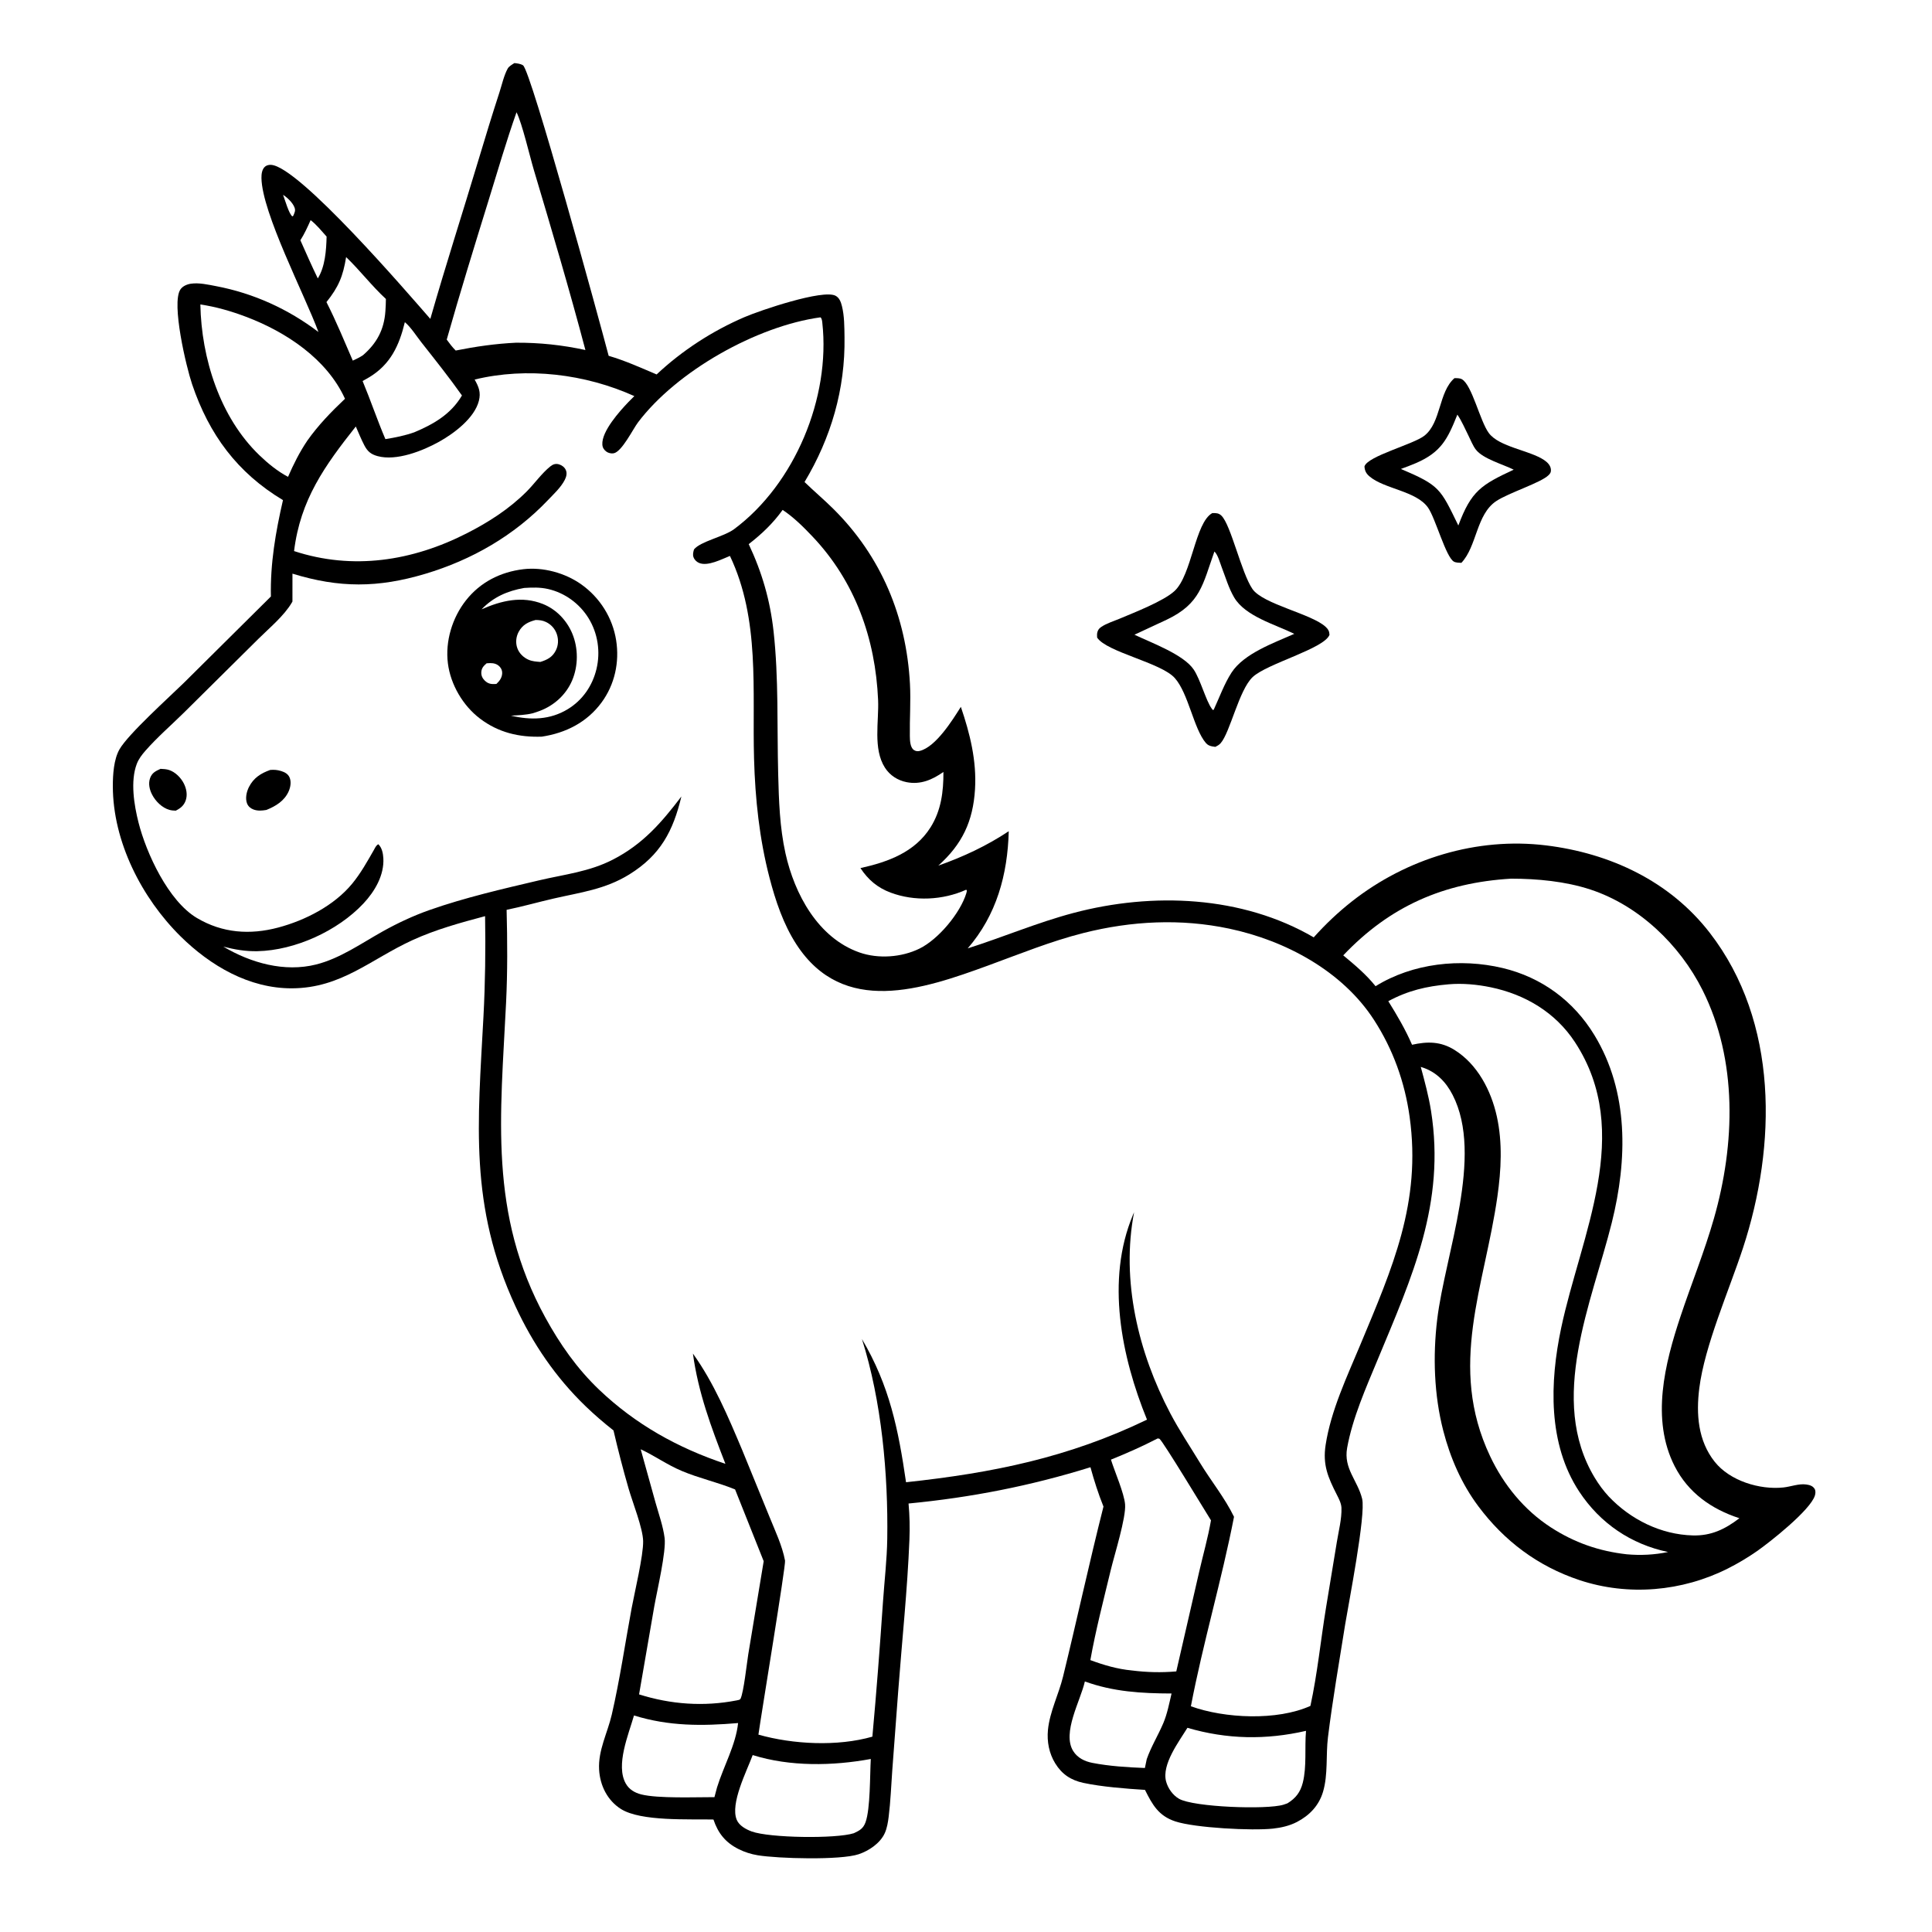
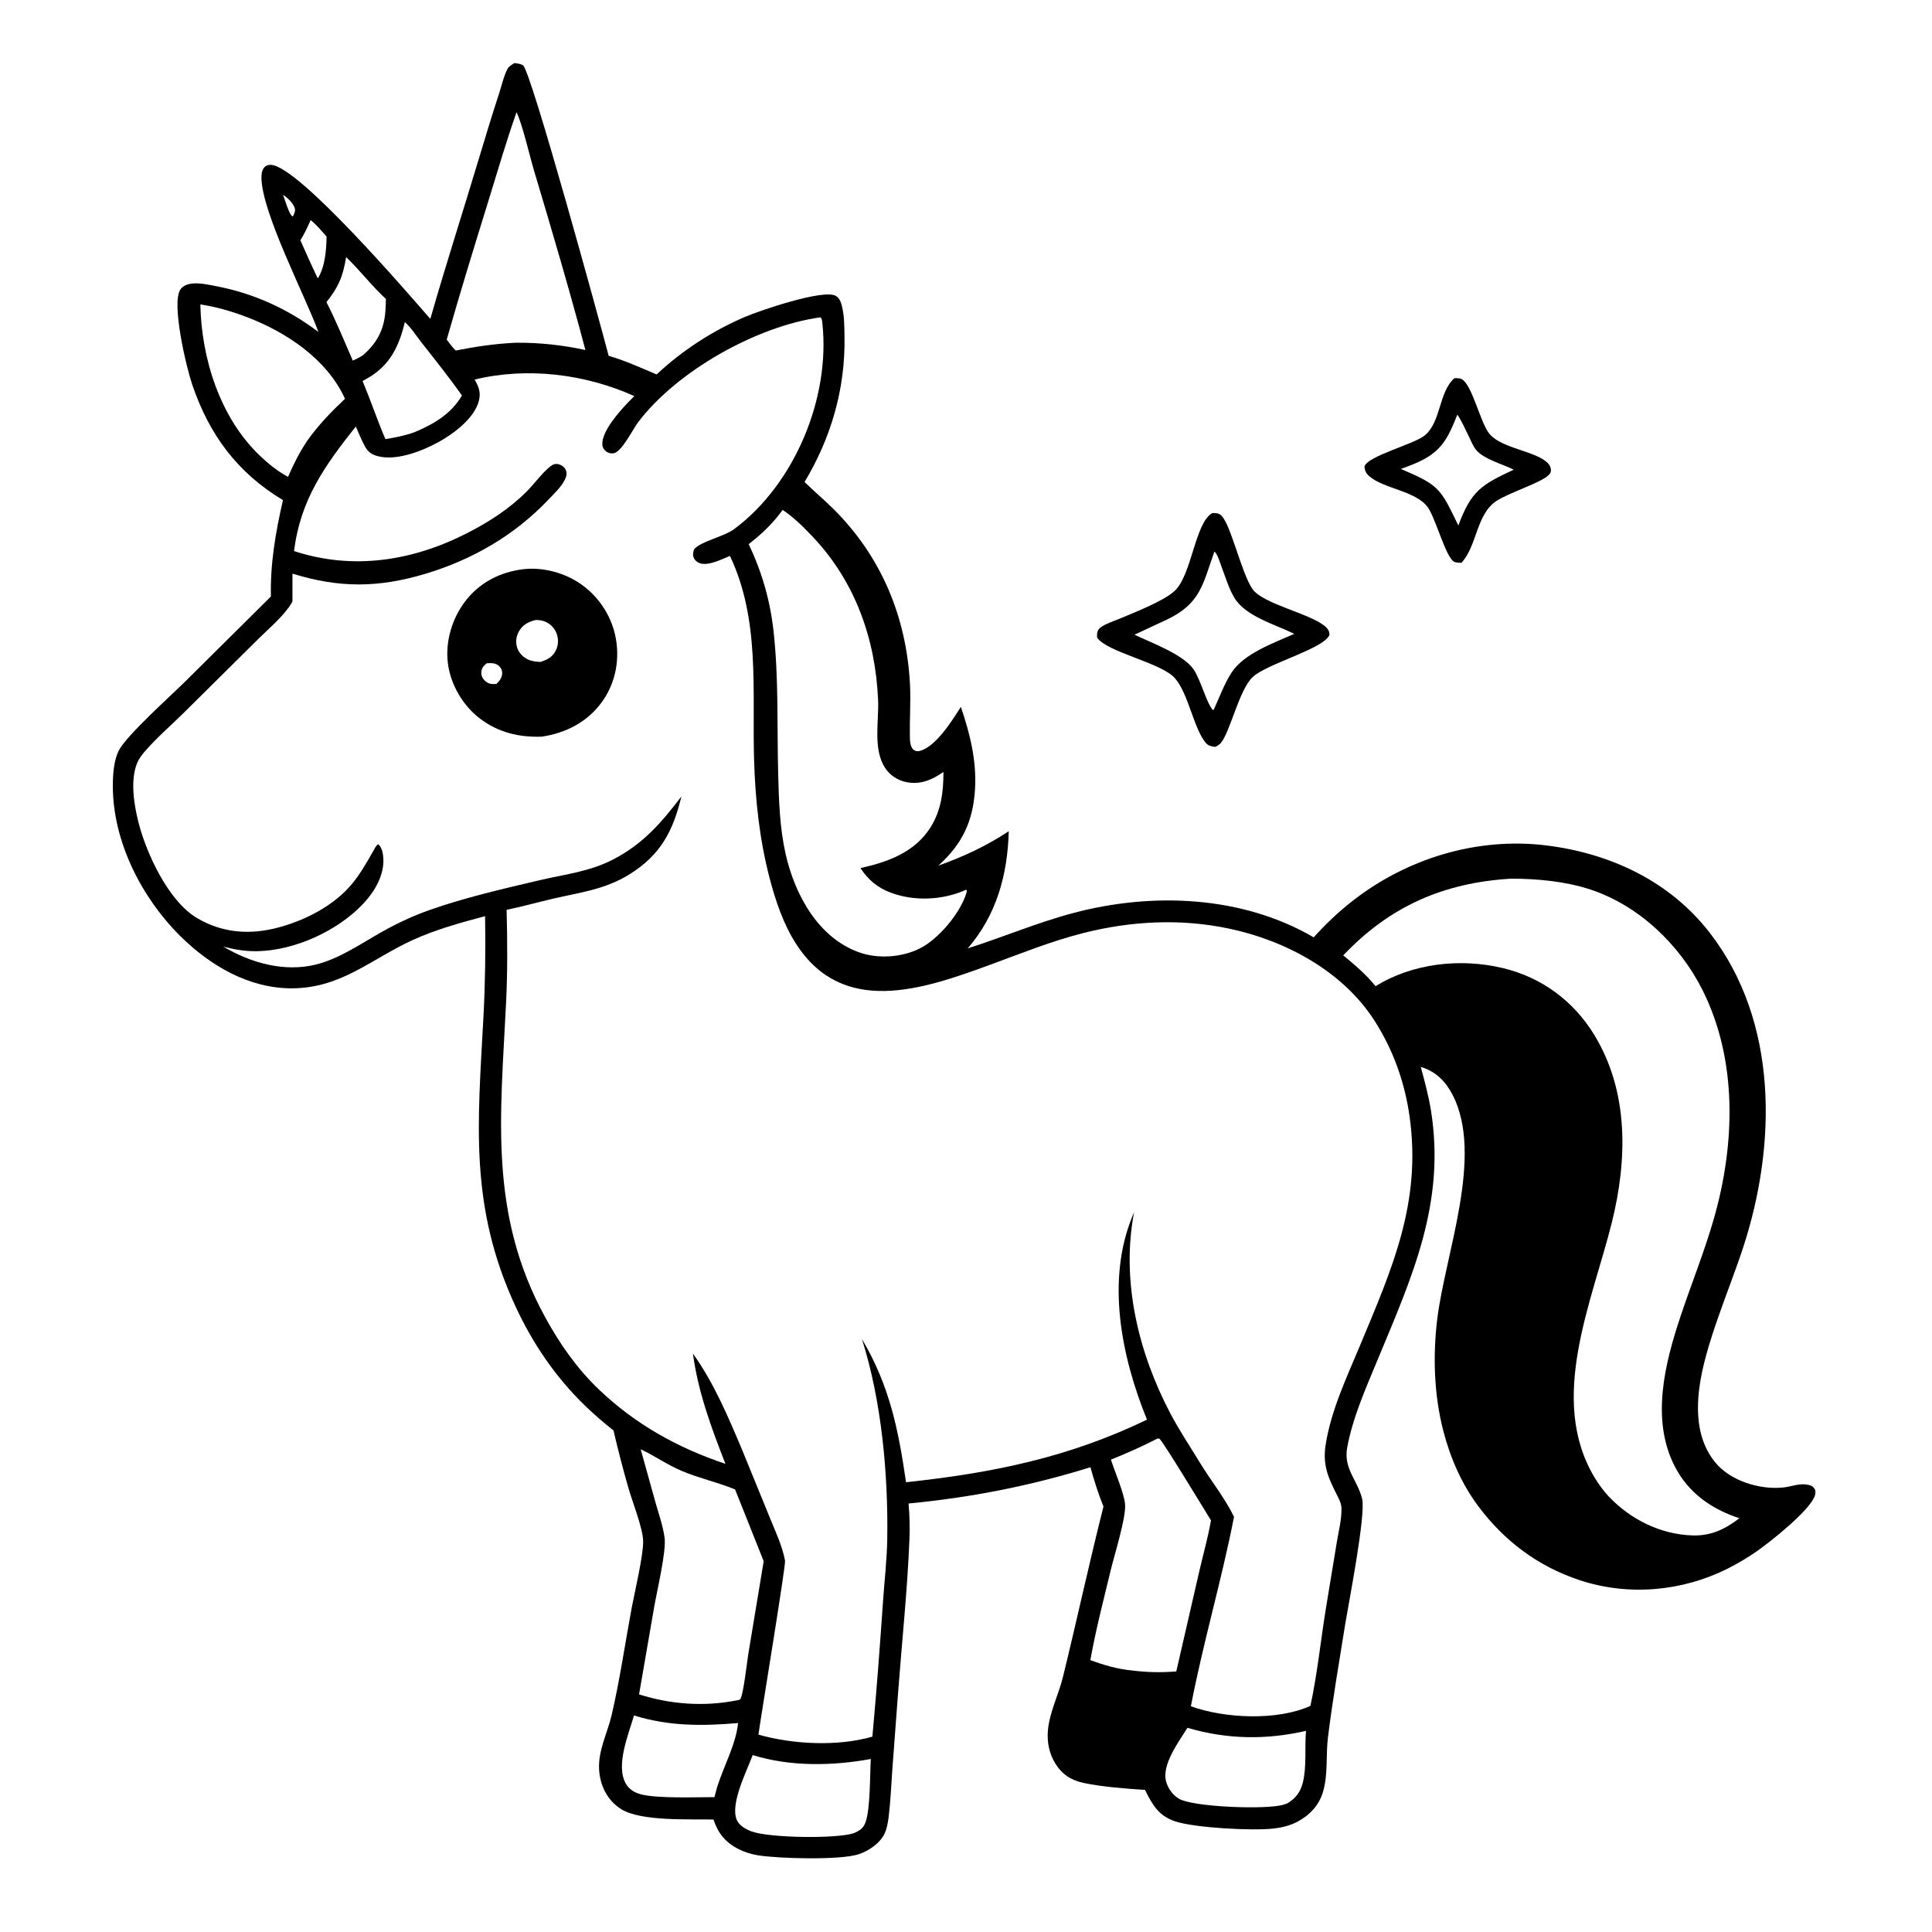
<svg xmlns="http://www.w3.org/2000/svg" version="1.1" style="display: block;" viewBox="0 0 2048 2048" width="1024" height="1024">
  <path transform="translate(0,0)" fill="rgb(255,255,255)" d="M 0 0 L 2048 0 L 2048 2048 L 0 2048 L 0 0 z" />
  <path transform="translate(0,0)" fill="rgb(0,0,0)" d="M 1541.81 400.837 C 1544.37 400.899 1547.44 400.715 1549.73 402.037 C 1560.46 408.245 1568.8 446.266 1578.17 458.986 C 1589.18 473.934 1621.48 477.258 1636.97 487.771 C 1640.42 490.112 1643.7 493.392 1644.04 497.773 C 1644.25 500.484 1643.4 501.882 1641.51 503.73 C 1633.28 511.789 1599.26 522.392 1586.06 531.189 C 1564.79 545.357 1565.69 579.176 1549.12 596.639 C 1546.67 596.522 1543.42 596.552 1541.23 595.363 C 1532.66 590.701 1521.64 549.183 1513.7 537.996 C 1501.15 520.318 1467.36 518.36 1451.74 505.014 C 1448.18 501.97 1446.7 499.095 1446.39 494.474 C 1449.56 483.446 1497.97 471.211 1509.88 461.883 C 1527.79 447.85 1524.82 415.582 1541.81 400.837 z" />
  <path transform="translate(0,0)" fill="rgb(255,255,255)" d="M 1544.86 439.513 C 1549.54 446.331 1552.9 454.429 1556.63 461.818 C 1559.05 466.609 1561.27 472.521 1564.54 476.699 C 1572.18 486.461 1593.41 492.252 1604.59 497.855 C 1570.12 513.983 1559.57 520.362 1545.9 557.037 C 1526.78 517.801 1526.33 514.681 1485.02 497.114 C 1490.37 495.131 1495.75 493.165 1500.99 490.902 C 1527.79 479.328 1534.59 465.228 1544.86 439.513 z" />
  <path transform="translate(0,0)" fill="rgb(0,0,0)" d="M 1285.1 543.881 C 1288.88 543.841 1291.81 543.749 1294.74 546.589 C 1304.87 556.409 1315.87 607.152 1327.61 624.312 C 1338.72 640.562 1390.83 650.707 1405.48 664.705 C 1408.13 667.233 1409.15 669.267 1409.32 672.967 C 1403.49 687.759 1343.14 703.333 1327.86 717.74 C 1313.34 731.422 1304 776.4 1293.96 787.789 C 1292.35 789.618 1290.45 790.636 1288.31 791.717 C 1287.12 791.561 1285.92 791.399 1284.74 791.163 C 1282.12 790.641 1280.01 789.635 1278.26 787.591 C 1265.29 772.415 1259.85 735.054 1245.3 718.728 C 1230.79 702.428 1172.93 691.233 1162.99 675.84 C 1162.86 673.74 1162.76 671.858 1163.36 669.814 C 1164.11 667.282 1165.45 665.868 1167.65 664.407 C 1173.19 660.711 1180.36 658.568 1186.51 655.976 C 1202.12 649.399 1233.36 637.276 1245.01 626.534 C 1263.49 609.494 1266.73 553.934 1285.1 543.881 z" />
  <path transform="translate(0,0)" fill="rgb(255,255,255)" d="M 1287.32 584.619 C 1290.98 587.962 1293.25 596.625 1295.03 601.254 C 1299.17 611.97 1302.43 623.461 1308.31 633.403 C 1320.14 653.404 1351.95 662.018 1372 671.908 C 1350.35 681.534 1318.7 692.662 1305.5 712.944 C 1297.85 724.709 1292.5 739.606 1286.57 752.388 C 1285.35 752.653 1285.68 752.783 1284.45 751.097 C 1278.37 742.804 1272.49 720.365 1265.41 709.804 C 1254.68 693.799 1220.73 681.479 1202.57 672.828 L 1236.75 656.9 C 1272.64 639.808 1274.83 619.785 1287.32 584.619 z" />
  <path transform="translate(0,0)" fill="rgb(0,0,0)" d="M 545.272 66.873 C 548.309 67.193 551.774 67.556 554.42 69.233 C 562.756 74.516 635.991 341.888 645.201 377.174 C 662.637 382.272 679.34 389.826 696.03 396.932 C 723.125 371.543 755.016 350.854 789.141 336.174 C 805.872 328.977 872.389 306.411 885.724 313.513 C 889.854 315.713 891.416 320.196 892.489 324.49 C 895.127 335.042 895.058 346.706 895.221 357.551 C 896.045 412.5 880.99 464.009 852.85 510.961 C 862.785 520.619 873.417 529.563 883.274 539.332 C 934.193 589.792 960.773 653.823 964.592 724.917 C 965.584 743.391 964.204 761.73 964.469 780.17 C 964.532 784.557 964.704 792.17 968.68 794.977 C 970.69 796.397 972.785 796.574 975.099 795.98 C 992.138 791.609 1009.72 763.309 1018.54 749.284 C 1028.2 777.55 1035.38 806.443 1033.56 836.566 C 1031.5 870.61 1019.96 894.975 994.639 917.597 C 1021.02 908.284 1046 896.617 1069.32 881.122 C 1068.1 927.228 1056.4 970.01 1025.82 1005.32 C 1063.42 993.388 1099.8 977.864 1137.99 967.753 C 1221.68 945.599 1316.58 949.325 1392.6 993.636 C 1405.06 979.719 1418.5 966.992 1433.18 955.453 C 1490.98 910.044 1565.61 887.204 1638.85 896.153 C 1706.58 904.429 1769.9 933.851 1812.4 988.79 C 1885.58 1083.38 1883.29 1214.21 1847.63 1322.96 C 1832.87 1367.95 1806.97 1426.44 1801.31 1471.67 C 1797.88 1499.02 1799.91 1527.17 1817.63 1549.51 C 1833.69 1569.77 1865.34 1579.46 1890.51 1576.77 C 1898.38 1575.93 1906.73 1572.53 1914.61 1573.61 C 1918.09 1574.09 1921.52 1575 1923.5 1578.15 C 1924.82 1580.25 1924.55 1583.13 1923.84 1585.41 C 1918.98 1600.96 1875.86 1634.95 1862.6 1644.19 C 1852.72 1651.09 1842.34 1657.27 1831.58 1662.69 C 1783.08 1687.15 1725.87 1692.15 1674.18 1674.94 C 1630.19 1660.29 1594.57 1633.54 1566.97 1596.54 C 1549.21 1572.72 1537.35 1545.36 1529.93 1516.66 C 1520.13 1478.71 1518.79 1437.4 1523.5 1398.55 C 1531.91 1329.22 1573.1 1225.37 1539.87 1160.69 C 1532.79 1146.9 1522.52 1136.23 1507.47 1131.4 L 1506.08 1130.96 C 1510.23 1146.38 1514.45 1161.81 1516.95 1177.6 C 1532.45 1275.5 1496.95 1353.31 1460.42 1441.18 C 1448.07 1470.9 1433.72 1503.14 1428.02 1534.84 C 1424.05 1556.91 1439.15 1569.23 1443.92 1588.78 C 1448.02 1605.56 1429.62 1699.46 1425.96 1721.77 C 1419.64 1761.55 1412.65 1801.55 1407.7 1841.51 C 1405.35 1860.51 1407.92 1880.99 1402.46 1899.39 C 1398.12 1914.01 1388.1 1924.47 1374.75 1931.39 C 1366.99 1935.42 1358.15 1937.44 1349.5 1938.39 C 1327.55 1940.82 1266.74 1937.66 1245.84 1930.75 C 1228.08 1924.87 1221.64 1913.14 1213.72 1897.35 C 1193.7 1896.1 1167.81 1894.09 1148.42 1889.93 C 1135.23 1887.09 1125.72 1880.84 1118.6 1869.27 C 1112.06 1858.64 1109.68 1846.17 1110.87 1833.82 C 1112.72 1814.61 1122.28 1796.06 1126.87 1777.28 C 1141.55 1717.3 1154.57 1656.89 1169.73 1597.02 C 1164.2 1583.33 1159.84 1569.54 1155.93 1555.33 C 1092.26 1575.13 1029.49 1587.39 963.098 1593.79 C 964.273 1606.29 964.537 1619.3 964.037 1631.84 C 961.897 1685.5 956.136 1739.51 952.11 1793.08 L 945.83 1876.86 C 944.651 1893.17 944.041 1909.77 942.01 1925.99 C 941.309 1931.59 940.258 1937.97 937.945 1943.11 C 933.091 1953.91 921.136 1961.9 910.267 1965.55 C 890.826 1972.08 824.431 1970.19 803.219 1966.66 C 796.178 1965.5 789.311 1963.32 782.928 1960.12 C 768.997 1953.14 761.215 1943.33 756.285 1928.76 C 730.803 1928.15 679.369 1931.01 658.203 1917.6 C 643.798 1908.47 636.045 1892.69 635.081 1875.96 C 633.895 1855.37 644.006 1837.05 648.518 1817.51 C 657.067 1780.5 662.595 1742.28 669.534 1704.9 C 672.644 1688.15 682.079 1648.85 681.755 1633.63 C 681.464 1619.91 670.63 1592.78 666.409 1578.2 C 660.502 1557.79 655.134 1537.03 650.336 1516.33 C 640.019 1508.21 630.1 1499.68 620.649 1490.56 C 589.202 1460.21 564.852 1424.53 546.503 1384.92 C 497.115 1278.3 506.499 1190.5 512.488 1077.55 C 514.369 1042.08 514.824 1006.67 514.215 971.158 C 487.88 978.195 461.985 985.257 437.118 996.651 C 392.818 1016.95 361.812 1047.39 309.611 1047.66 C 264.178 1047.9 223.02 1023.79 191.448 992.612 C 150.18 951.857 119.682 892.136 119.613 833.484 C 119.598 821.354 120.526 805.075 126.665 794.32 C 135.928 778.092 179.912 738.534 194.814 723.935 L 287.168 632.303 C 286.413 597.398 292.152 564.015 299.964 530.158 C 251.55 501.105 221.69 460.703 203.628 407.287 C 197.311 388.603 181.566 321.767 191.143 306.989 C 193.52 303.322 198.16 301.373 202.307 300.745 C 210.801 299.458 220.804 301.749 229.135 303.337 C 268.813 310.901 305.418 327.538 337.556 351.93 C 323.362 313.238 277.714 225.741 277.156 188.753 C 277.094 184.653 277.656 179.249 281.125 176.48 C 282.891 175.071 285.258 174.625 287.462 174.771 C 317.167 176.743 431.842 310.186 456.161 338.036 C 472.406 281.315 490.531 225.097 507.5 168.588 C 514.585 144.993 521.746 121.475 529.385 98.049 C 531.984 90.079 534.178 79.942 538.186 72.697 C 539.55 70.232 542.953 68.379 545.272 66.873 z" />
  <path transform="translate(0,0)" fill="rgb(255,255,255)" d="M 300.057 206.515 C 304.643 209.511 309.909 214.478 312.036 219.555 C 313.629 223.356 312.272 225.287 310.859 228.754 L 309.934 229.388 C 306.329 227.007 301.925 211.378 300.057 206.515 z" />
  <path transform="translate(0,0)" fill="rgb(255,255,255)" d="M 329.272 233.362 C 335.586 238.148 340.87 244.914 346.207 250.772 C 345.858 265.323 344.676 282.586 336.877 295.144 C 330.424 281.815 324.414 268.218 318.412 254.679 C 322.761 247.858 325.995 240.746 329.272 233.362 z" />
  <path transform="translate(0,0)" fill="rgb(255,255,255)" d="M 366.899 272.529 C 381.648 286.651 394.019 303.048 409.072 316.912 C 409.037 321.312 408.842 325.731 408.518 330.119 C 407.085 349.573 399.511 363.71 384.826 376.498 C 381.416 378.83 377.698 380.499 373.984 382.283 C 364.978 361.547 356.319 340.378 346.058 320.232 C 358.888 304.229 363.628 292.845 366.899 272.529 z" />
  <path transform="translate(0,0)" fill="rgb(255,255,255)" d="M 429.158 341.503 C 435.602 346.874 441.514 356.344 446.723 362.957 C 461.343 381.519 476.037 399.913 489.682 419.221 C 478.111 438.979 459.727 449.603 439.156 458.253 C 429.143 461.759 418.995 463.836 408.534 465.485 C 399.871 445.234 392.861 424.26 384.367 403.907 C 386.756 402.585 389.141 401.254 391.479 399.843 C 414.003 386.248 423.196 366.186 429.158 341.503 z" />
-   <path transform="translate(0,0)" fill="rgb(255,255,255)" d="M 1150 1782.41 C 1180.26 1793.39 1210.05 1795.06 1241.9 1795.18 C 1239.45 1805.59 1237.31 1816.86 1233.11 1826.72 C 1227.58 1839.68 1220.32 1851.33 1215.6 1864.74 L 1213.63 1874.14 C 1195.54 1873.47 1175.68 1872.2 1157.93 1868.72 C 1149.78 1867.12 1142.2 1863.46 1137.67 1856.23 C 1125.55 1836.86 1145.4 1802.89 1150 1782.41 z" />
  <path transform="translate(0,0)" fill="rgb(255,255,255)" d="M 672.056 1818.46 C 709.067 1829.93 744.22 1829.75 782.402 1826.51 C 780.077 1849.4 766.961 1872.48 760.078 1894.77 L 757.34 1905.05 C 737.792 1905 697.355 1906.64 679.723 1902.15 C 672.845 1900.4 666.93 1896.97 663.363 1890.66 C 652.353 1871.17 666.345 1838.5 672.056 1818.46 z" />
  <path transform="translate(0,0)" fill="rgb(255,255,255)" d="M 1258.72 1831.55 C 1300.61 1843.86 1342 1844.52 1384.42 1834.77 C 1382.87 1852.48 1385.34 1872.67 1381.01 1889.75 C 1378.45 1899.83 1373.51 1906.21 1364.73 1911.6 C 1363.34 1912.14 1361.96 1912.62 1360.54 1913.06 C 1342.88 1918.5 1265.19 1915.68 1249.77 1906.76 C 1243.2 1902.96 1238.08 1895.74 1236.12 1888.46 C 1231.24 1870.34 1249.86 1846.05 1258.72 1831.55 z" />
  <path transform="translate(0,0)" fill="rgb(255,255,255)" d="M 797.882 1860.44 C 837.464 1872.84 882.602 1872.04 923.075 1864.59 C 922.09 1881.47 922.699 1917.27 917.504 1931.66 C 915.102 1938.31 911.307 1940.4 905.105 1943.29 C 886.047 1949.34 815.609 1948.31 796.83 1941.43 C 790.878 1939.24 783.539 1935.3 780.971 1929.09 C 773.821 1911.81 791.617 1877.47 797.882 1860.44 z" />
  <path transform="translate(0,0)" fill="rgb(255,255,255)" d="M 212.387 322.749 C 229.032 325.181 245.124 329.879 260.839 335.822 C 303.028 351.778 346.529 380.437 365.709 422.715 C 351.037 436.59 337.367 450.671 325.672 467.238 C 317.422 479.549 311.214 491.952 305.324 505.479 C 294.231 499.605 284.093 491.336 275.073 482.67 C 233.078 442.325 213.509 379.873 212.387 322.749 z" />
  <path transform="translate(0,0)" fill="rgb(255,255,255)" d="M 547.541 118.998 C 553.625 131.19 561.394 165.082 566.089 180.814 C 584.912 243.896 603.736 307.397 620.553 371.037 C 596.129 365.728 571.971 363.147 546.991 363.287 C 525.162 364.328 504.441 367.322 483.062 371.574 C 479.446 367.969 476.533 364.106 473.543 359.996 C 487.559 310.588 502.7 261.51 517.89 212.453 C 527.555 181.241 536.645 149.81 547.541 118.998 z" />
  <path transform="translate(0,0)" fill="rgb(255,255,255)" d="M 1227.17 1524.81 C 1227.85 1524.98 1228.66 1524.87 1229.21 1525.3 C 1233.22 1528.45 1277.46 1601.73 1283.69 1611.62 C 1280.56 1629.81 1275.37 1647.9 1271.24 1665.89 L 1246.92 1771.76 C 1231.02 1773.13 1215.6 1772.76 1199.76 1770.75 C 1184.53 1769.32 1170.12 1765.09 1155.82 1759.78 C 1161.5 1727.94 1169.87 1695.84 1177.44 1664.33 C 1181.29 1648.31 1193.83 1608.57 1192.63 1594.66 C 1191.61 1582.7 1181.66 1560.11 1177.65 1547.27 C 1194.5 1540.48 1211.02 1533.15 1227.17 1524.81 z" />
  <path transform="translate(0,0)" fill="rgb(255,255,255)" d="M 679.164 1536.3 C 694.05 1543.21 706.908 1552.61 722.898 1559.34 C 741.028 1566.97 760.289 1571.2 778.392 1578.52 L 779.222 1578.87 L 809.541 1654.94 L 793.173 1753.76 C 791.648 1763.24 788.387 1793.51 785.067 1800.58 C 784.314 1802.18 782.337 1802.09 780.741 1802.52 C 745.939 1809.27 711.085 1806.75 677.44 1796.12 L 693.529 1703 C 696.523 1686.07 706.366 1644.59 704.508 1630.25 C 702.911 1617.92 698.41 1605.27 695.03 1593.32 L 679.164 1536.3 z" />
  <path transform="translate(0,0)" fill="rgb(255,255,255)" d="M 829.629 540.523 C 841.204 548.225 851.479 558.419 861.037 568.472 C 906.433 616.22 928.001 676.913 930.827 742.122 C 931.799 764.573 925.237 793.764 938.072 813.787 C 943.301 821.943 951.565 827.255 961.022 829.119 C 975.833 832.04 988.256 826.575 1000.07 818.312 C 1000.18 839.068 997.7 859.075 986.421 877.002 C 969.78 903.45 941.219 913.758 912.112 920.207 C 920.162 932.506 930.164 940.969 943.965 946.163 C 969.47 955.76 999.566 954.26 1024.22 943.122 L 1024.96 944.112 C 1024.79 944.988 1024.66 945.858 1024.4 946.713 C 1017.95 967.895 994.776 995.735 974.629 1005.59 C 955.68 1014.87 931.016 1016.65 911.084 1009.65 C 867.067 994.202 842.197 947.687 832.655 904.66 C 826.495 876.878 825.63 848.683 824.898 820.363 C 823.6 770.18 825.543 719.023 820 669.132 C 816.346 636.232 807.763 606.69 793.672 576.804 C 807.578 565.992 819.347 554.842 829.629 540.523 z" />
-   <path transform="translate(0,0)" fill="rgb(255,255,255)" d="M 1535.51 1043.41 C 1550.2 1042.12 1565.83 1043.57 1580.24 1046.56 C 1616.74 1054.12 1648.89 1073.26 1669.49 1104.69 C 1732.42 1200.73 1675.69 1309.22 1654.87 1407.88 C 1642.79 1465.09 1640.62 1530.55 1674.14 1581.32 C 1696.3 1614.87 1728.98 1636.96 1768.2 1645.2 C 1753.83 1648.21 1738.97 1648.94 1724.36 1647.61 C 1694.99 1644.33 1668.79 1635.18 1643.92 1619.05 C 1615.58 1600.66 1593.92 1573.99 1579.54 1543.56 C 1534.37 1447.95 1573.74 1363.74 1587.31 1268.31 C 1591.3 1240.28 1592.85 1211.29 1586.7 1183.45 C 1580.64 1156.07 1566.29 1128.23 1541.84 1112.98 C 1527.17 1103.84 1513.08 1103.87 1496.83 1107.49 C 1489.7 1091.13 1481.09 1076.43 1471.66 1061.3 C 1492.4 1050.08 1512.16 1045.44 1535.51 1043.41 z" />
  <path transform="translate(0,0)" fill="rgb(255,255,255)" d="M 1601.79 931.418 C 1629.42 931.435 1659.36 934.237 1685.73 942.878 C 1737.22 959.754 1780.63 1001.49 1804.7 1049.43 C 1842.12 1123.99 1839.31 1212.95 1816.87 1291.53 C 1806.79 1326.81 1792.98 1360.69 1781.4 1395.46 C 1764.76 1445.45 1749.88 1504.39 1775.14 1554.1 C 1789.53 1582.41 1814.28 1599.79 1843.85 1609.38 C 1828.63 1621 1814.02 1628.12 1794.55 1627.62 C 1760.65 1626.75 1728.46 1610.78 1705.3 1586.3 C 1699.69 1580.27 1694.78 1573.58 1690.53 1566.54 C 1640.37 1483.6 1687.54 1380.53 1708.6 1295.95 C 1725.11 1229.63 1726.8 1157.52 1690.1 1097.2 C 1668.03 1060.93 1634.12 1035.95 1592.76 1026.13 C 1548.02 1015.52 1497.62 1021 1458.15 1045.41 C 1448.24 1033.03 1436.06 1022.78 1423.89 1012.73 C 1473.36 960.575 1530.34 935.709 1601.79 931.418 z" />
  <path transform="translate(0,0)" fill="rgb(255,255,255)" d="M 869.753 336.377 C 871.237 337.622 871.473 340.238 871.682 342.116 C 880.503 421.475 842.511 513.107 778.168 560.926 C 767.303 569.001 742.514 573.827 735.668 582.417 C 734.9 585.039 734.164 587.813 735.098 590.521 C 736.062 593.32 738.361 595.621 741.09 596.754 C 750.329 600.592 765.01 592.778 773.768 589.305 C 805.893 656.921 797.285 731.688 799.317 804.167 C 800.513 846.787 804.971 889.165 815.723 930.482 C 822.077 954.898 830.446 979.889 844.281 1001.17 C 893.873 1077.43 977.754 1048.97 1047.77 1023.37 C 1081.04 1011.2 1114.32 997.626 1148.71 988.974 C 1199.5 976.196 1251.58 973.522 1303.04 984.401 C 1362.51 996.975 1422.86 1029.18 1456.54 1081.23 C 1476.71 1112.4 1489.14 1147.13 1494.26 1183.87 C 1506.92 1274.74 1475.92 1344.18 1441.97 1425.58 C 1427.87 1459.39 1410.83 1495.18 1405.22 1531.69 C 1401.97 1552.81 1407.72 1566.09 1417.15 1584.58 C 1419.29 1588.76 1421.82 1593.64 1422 1598.4 C 1422.43 1609.88 1418.96 1623.15 1417.13 1634.48 L 1405.69 1703.87 C 1400 1738.53 1396.54 1774.03 1389.09 1808.33 C 1353.8 1824.25 1298.23 1821.67 1262.39 1808.72 C 1275.27 1741.37 1295.01 1675.21 1308.11 1607.89 C 1298.39 1587.83 1283.73 1569.88 1272.15 1550.84 C 1261.59 1533.48 1250.06 1516.24 1240.6 1498.27 C 1206.62 1433.71 1188.27 1357.53 1202.17 1285.07 C 1201.74 1286.04 1201.32 1287.01 1200.91 1287.99 C 1172.15 1356.89 1188.66 1438.08 1215.87 1504.89 C 1132.29 1545.21 1052.2 1561.35 960.443 1571.24 C 952.274 1515.13 942.976 1468.96 913.688 1419.42 C 934.537 1485.16 941.557 1562.48 940.528 1631.19 C 940.196 1653.31 937.533 1675.77 936.01 1697.87 C 932.719 1745.63 929.135 1793.26 924.753 1840.93 C 887.755 1851.53 840.684 1849.16 803.958 1838.78 C 806.878 1817.72 833.109 1659.33 832.176 1654.34 C 829.194 1638.37 821.525 1622.44 815.473 1607.39 L 786.842 1537.3 C 772.103 1502.34 756.741 1465.75 734.528 1434.85 C 740.156 1476.26 753.923 1513.05 768.966 1551.71 C 718.532 1534.89 673.694 1509.94 635.069 1473.1 C 611.647 1450.76 593.557 1424.88 578.06 1396.63 C 517.724 1286.63 530.646 1182.5 536.467 1062.82 C 538.066 1029.95 537.856 997.339 537.031 964.457 C 553.775 961.035 570.233 956.325 586.882 952.496 C 615.583 945.897 641.409 942.824 667.071 926.947 C 700.068 906.531 713.556 880.993 722.295 844.308 C 701.149 872.085 681.571 894.75 649.946 911.082 C 624.62 924.162 598.631 926.803 571.346 933.22 C 532.807 942.285 493.1 951.404 455.727 964.516 C 438.404 970.593 421.666 978.407 405.644 987.357 C 383.006 1000 360.573 1015.97 335.157 1022.38 C 301.495 1030.86 265.89 1020.76 236.706 1003.44 C 248.798 1006.61 260.41 1008.58 272.965 1008.3 C 312.791 1007.43 358.008 986.776 385.232 957.776 C 397.21 945.017 407.393 927.794 406.36 909.7 C 406.073 904.673 404.875 898.457 401.005 894.913 C 398.465 896.427 397.726 898.562 396.288 901.072 C 389.252 913.357 382.367 925.748 373.34 936.721 C 354.241 959.935 323.609 975.597 294.966 983.222 C 264.93 991.219 235.711 989.133 208.68 973.08 C 178.498 955.156 155.115 904.646 146.813 871.837 C 142.143 853.378 138.009 828.144 144.988 809.786 C 147.016 804.452 150.543 799.905 154.275 795.655 C 166.684 781.523 181.422 768.789 194.835 755.57 L 273.919 677.205 C 285.63 665.569 301.091 652.917 309.41 638.682 C 309.612 638.336 309.803 637.984 310 637.635 L 310.016 608.089 C 359.568 623.355 400.655 623.245 450.596 608.339 C 500.121 593.557 545.015 567.79 580.796 530.191 C 586.896 523.781 594.616 516.683 598.652 508.741 C 600.341 505.419 601.386 501.626 599.71 498.054 C 598.361 495.179 595.569 493.124 592.573 492.234 C 589.053 491.188 586.228 492.114 583.42 494.36 C 574.2 501.734 566.562 512.751 558.157 521.154 C 539.763 539.545 517.92 553.553 494.845 565.311 C 437.037 594.769 374.064 604.604 311.726 584.167 C 318.395 529.669 344.222 493.742 377.17 452.104 C 380.105 458.781 382.878 465.702 386.261 472.161 C 389.584 478.506 393.18 481.549 400.14 483.474 C 420.197 489.021 448.126 477.939 465.432 468.296 C 481.171 459.526 502.914 443.317 507.625 424.93 C 509.94 415.895 507.487 410.065 503.138 402.337 C 558.811 388.847 620.304 396.388 672.435 419.881 C 670.319 421.945 668.215 424.022 666.171 426.158 C 656.995 435.743 637.616 457.244 638.513 471.24 C 638.72 474.464 640.132 476.696 642.651 478.651 C 644.684 480.23 648.047 481.002 650.567 480.503 C 659.264 478.778 670.92 454.879 676.333 447.717 C 717.622 393.091 802.444 345.597 869.753 336.377 z" />
-   <path transform="translate(0,0)" fill="rgb(0,0,0)" d="M 170.175 815.004 C 173.21 815.119 176.449 815.309 179.35 816.279 C 185.898 818.468 191.711 824.36 194.808 830.405 C 197.618 835.892 198.942 842.57 196.845 848.52 C 194.922 853.974 191.312 856.817 186.305 859.335 C 184.049 859.285 181.857 859.116 179.673 858.521 C 171.777 856.367 164.764 849.27 161.136 842.138 C 158.473 836.903 157.066 830.683 159.054 824.978 C 161.059 819.225 164.954 817.376 170.175 815.004 z" />
-   <path transform="translate(0,0)" fill="rgb(0,0,0)" d="M 286.455 816.168 C 290.597 815.839 294.037 816.085 298.025 817.333 C 301.705 818.485 305.154 820.245 306.851 823.922 C 308.948 828.468 308.011 834.242 306.073 838.672 C 301.548 849.013 292.346 854.541 282.373 858.583 C 277.679 859.354 273.293 859.788 268.744 858.114 C 265.651 856.977 263.101 854.82 261.887 851.705 C 259.77 846.272 261.351 839.28 263.893 834.265 C 268.834 824.514 276.565 819.7 286.455 816.168 z" />
  <path transform="translate(0,0)" fill="rgb(0,0,0)" d="M 554.866 603.371 C 575.758 600.942 599.062 607.326 616.158 619.445 C 635.86 633.411 649.402 654.872 653.148 678.774 C 656.791 702.023 651.655 725.649 637.661 744.676 C 622.213 765.68 599.726 777.037 574.34 780.882 C 550.236 781.691 528.37 776.571 508.847 761.778 C 490.756 748.07 477.628 725.731 474.784 703.165 C 471.836 679.764 479.404 654.852 493.924 636.41 C 509.175 617.039 530.624 606.269 554.866 603.371 z" />
  <path transform="translate(0,0)" fill="rgb(255,255,255)" d="M 515.872 703.111 C 517.122 703.024 518.372 702.942 519.626 702.924 C 523.497 702.869 527.05 703.844 529.752 706.781 C 531.542 708.728 532.462 711.113 532.332 713.76 C 532.097 718.515 529.559 721.826 526.247 724.979 C 525.699 725.018 525.152 725.066 524.603 725.098 C 520.219 725.357 517.013 724.562 513.864 721.459 C 511.437 719.067 510.054 716.231 510.196 712.754 C 510.38 708.264 512.606 705.892 515.872 703.111 z" />
  <path transform="translate(0,0)" fill="rgb(255,255,255)" d="M 567.779 657.214 C 571.729 657.259 575.154 657.618 578.768 659.342 C 584.258 661.962 588.429 666.633 590.321 672.419 C 592.215 678.209 591.868 684.339 589.059 689.77 C 585.484 696.681 579.945 699.489 572.786 701.68 C 568.449 701.34 564.22 701.098 560.185 699.315 C 554.869 696.965 550.296 692.532 548.351 686.991 C 546.36 681.322 546.976 674.995 549.838 669.732 C 553.916 662.232 559.864 659.304 567.779 657.214 z" />
-   <path transform="translate(0,0)" fill="rgb(255,255,255)" d="M 555.626 623.258 C 564.254 622.702 572.469 622.45 580.963 624.377 C 598.667 628.393 614.222 639.745 623.776 655.142 C 633.748 671.214 636.714 690.941 632.268 709.288 C 627.977 726.99 617.529 742.22 601.88 751.735 C 583.052 763.183 562.523 763.542 541.654 758.621 C 549.418 758.18 557.183 757.96 564.764 756.087 C 567.278 755.311 569.772 754.491 572.234 753.563 C 587.417 747.838 600.095 736.358 606.474 721.348 C 613.06 705.849 613.12 687.201 606.658 671.652 C 600.836 657.646 589.654 645.897 575.481 640.248 C 553.333 631.419 531.429 636.648 510.497 645.929 C 523.036 632.836 538.018 626.354 555.626 623.258 z" />
</svg>